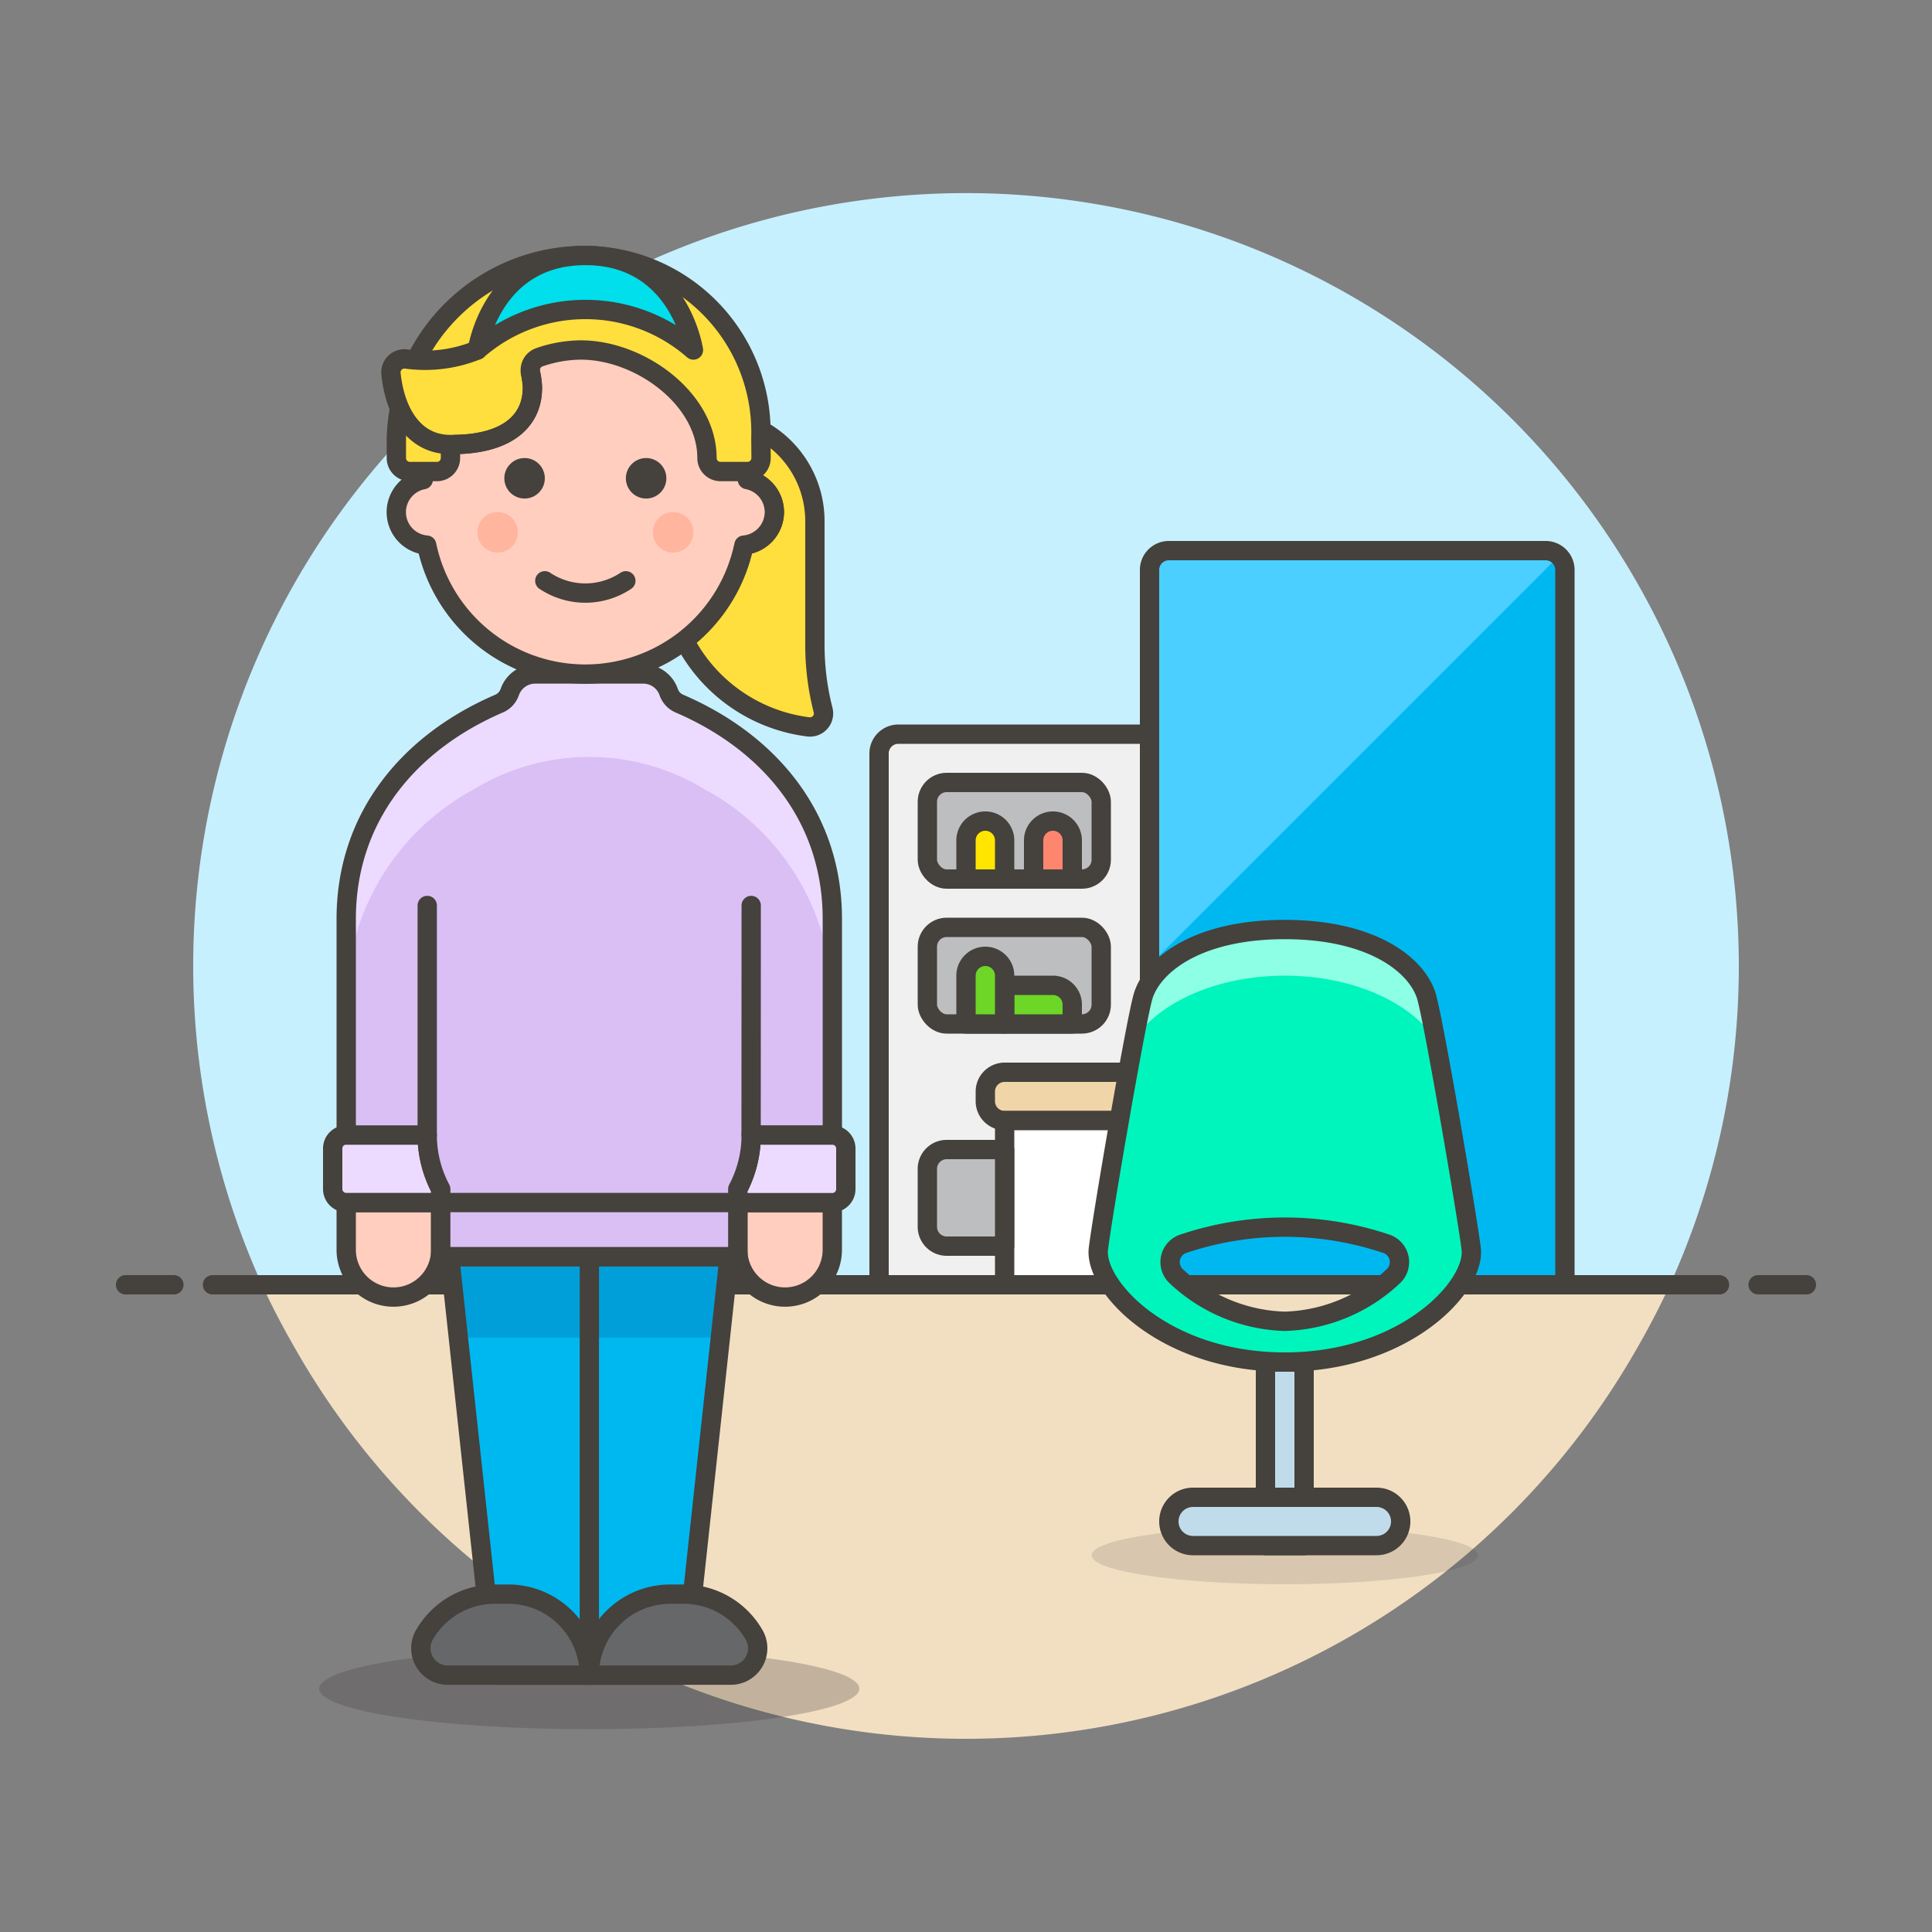
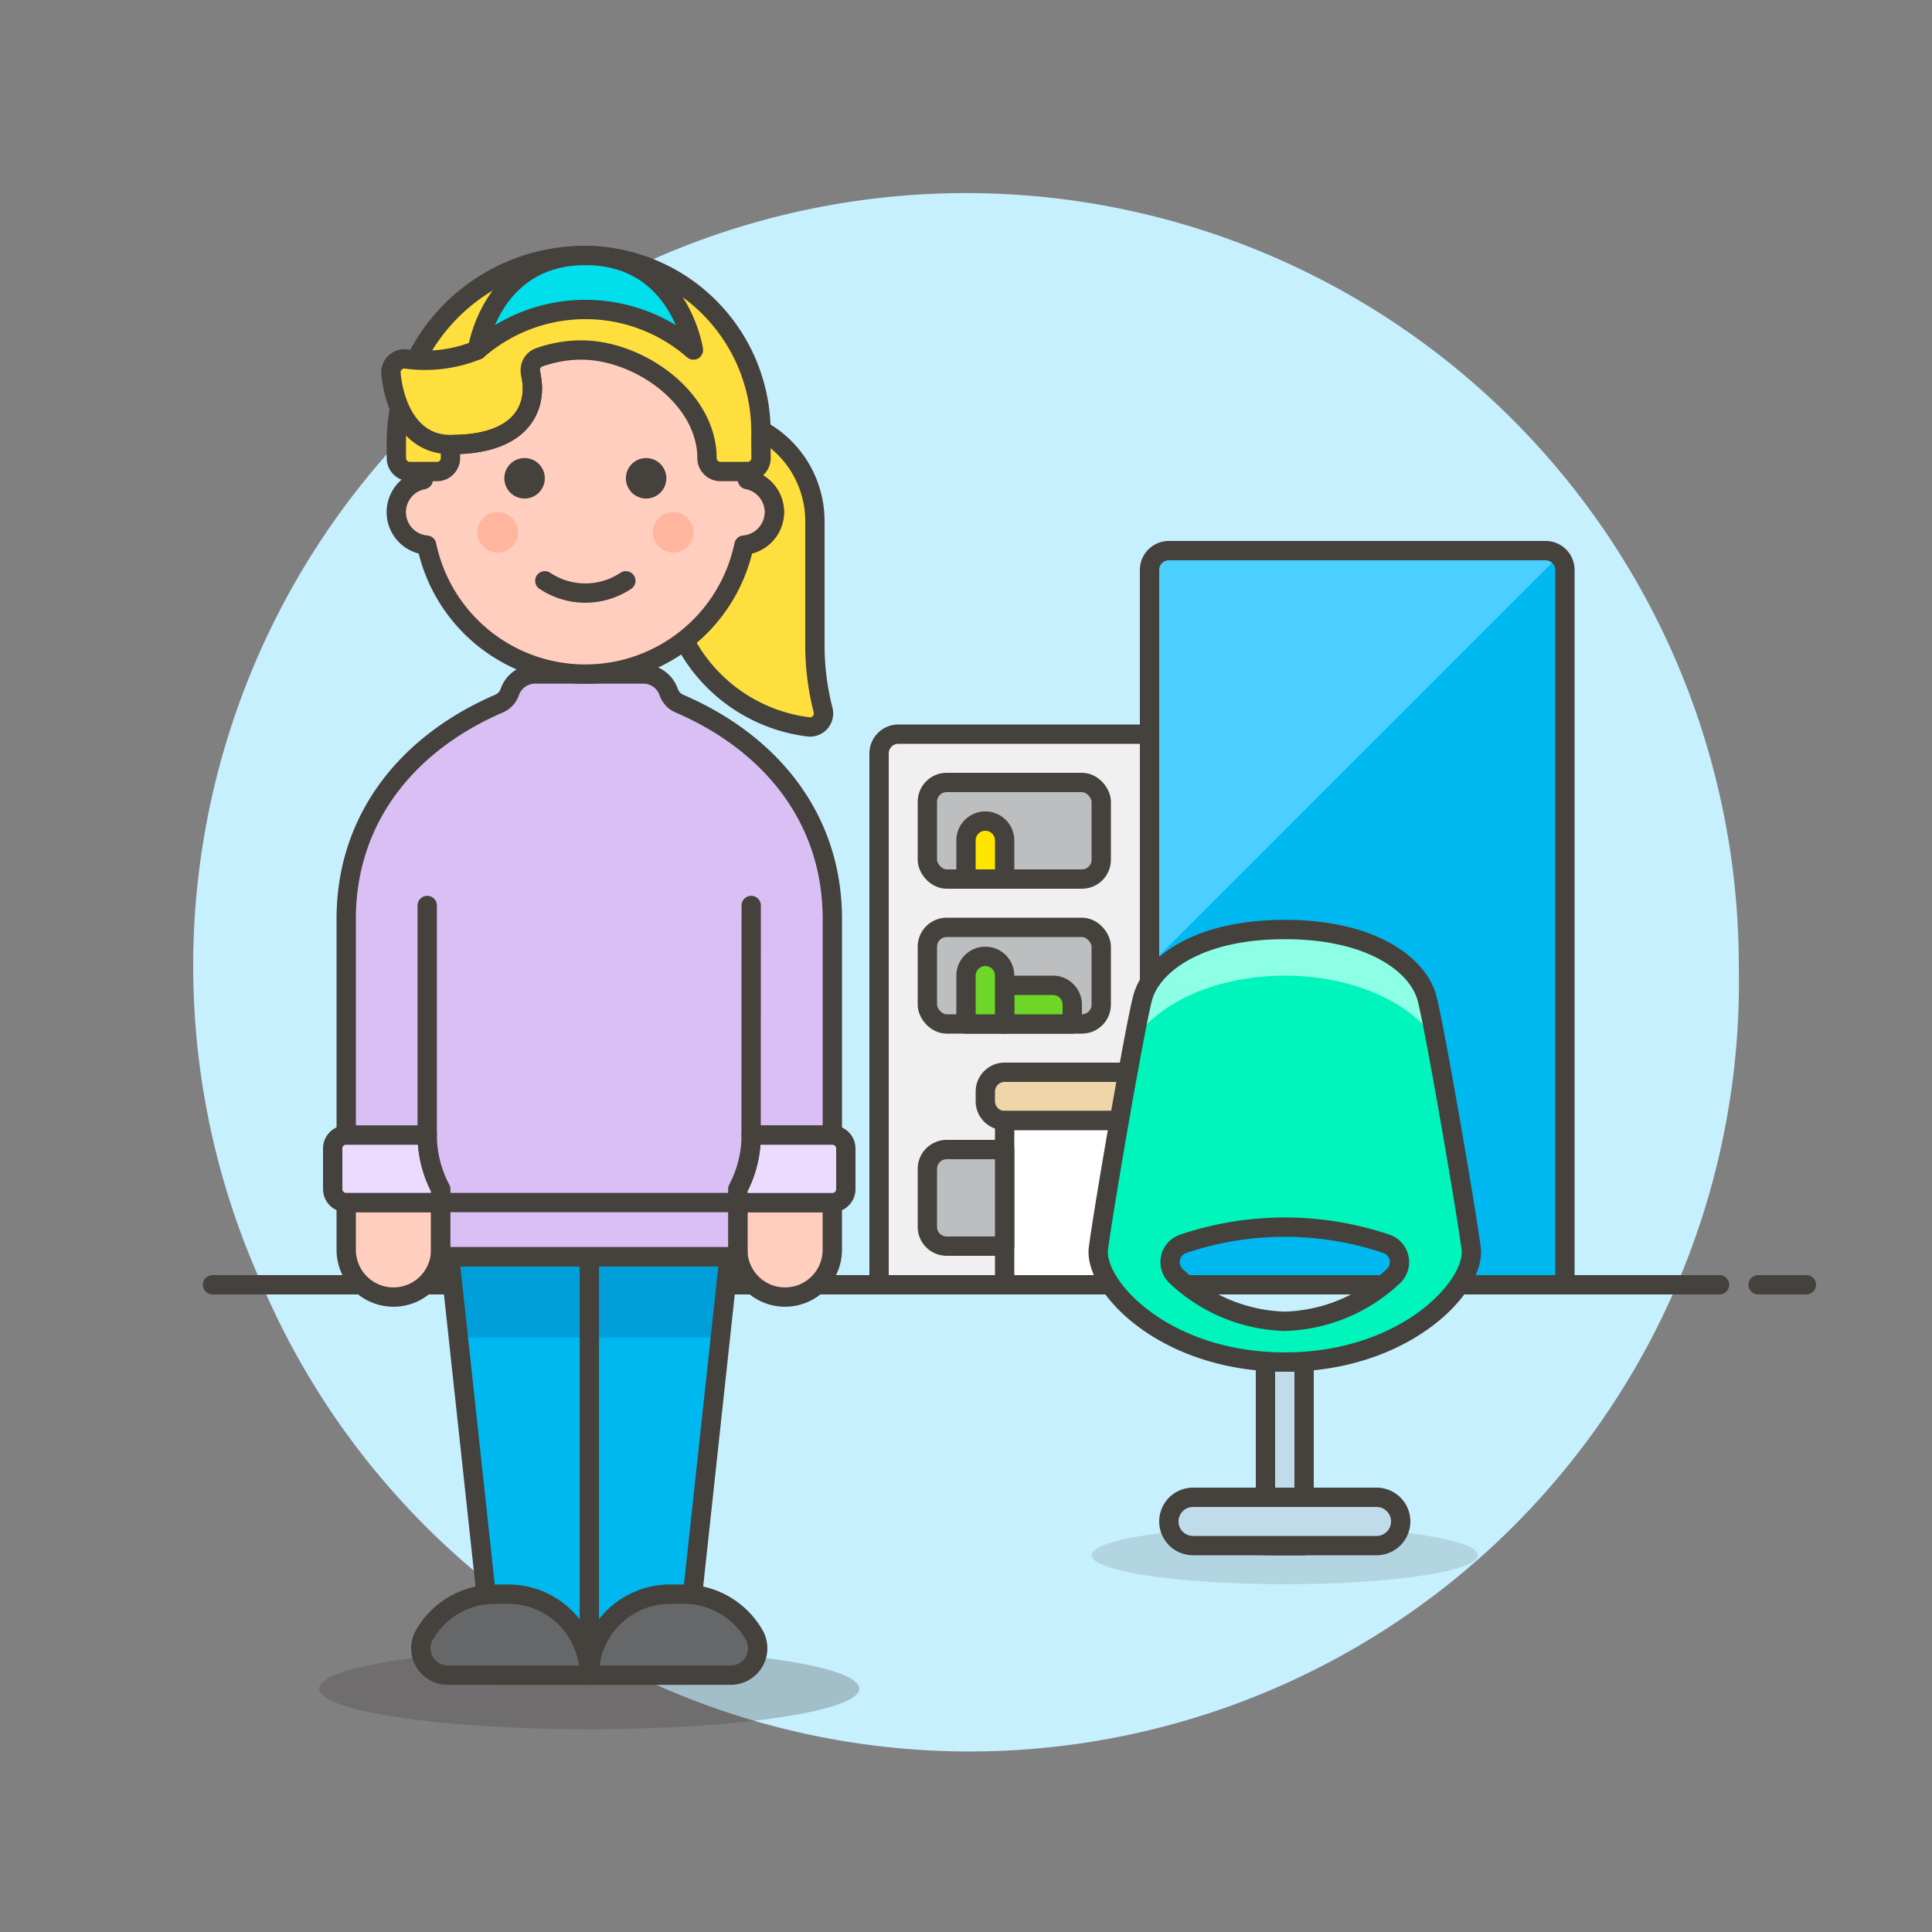
<svg xmlns="http://www.w3.org/2000/svg" viewBox="0 0 100 100">
  <rect x="0" y="0" width="100" height="100" fill="#808080" stroke="none" />
  <g class="nc-icon-wrapper">
    <defs />
    <path class="a" d="M13.564 66.5c.546 1.2 1.17 2.363 1.828 3.5a39.943 39.943 0 0 0 69.216 0 40.488 40.488 0 0 0 1.828-3.5z" style="" fill="#f2dfc2" />
-     <path class="b" d="M90 50a40 40 0 1 0-76.436 16.5h72.872A39.829 39.829 0 0 0 90 50z" style="" fill="#c7f0ff" />
+     <path class="b" d="M90 50a40 40 0 1 0-76.436 16.5A39.829 39.829 0 0 0 90 50z" style="" fill="#c7f0ff" />
    <path class="c" d="M11 66.5h78" fill="none" stroke="#45413c" stroke-linecap="round" stroke-linejoin="round" />
-     <path class="c" d="M6.5 66.5H9" fill="none" stroke="#45413c" stroke-linecap="round" stroke-linejoin="round" />
    <path class="c" d="M91 66.5h2.5" fill="none" stroke="#45413c" stroke-linecap="round" stroke-linejoin="round" />
    <g>
      <path class="d" d="M59.5 66.5h-14V39a1 1 0 0 1 1-1h13z" stroke="#45413c" stroke-linecap="round" stroke-linejoin="round" fill="#f0f0f0" />
      <path class="e" d="M81 66.5H59.5v-37a1 1 0 0 1 1-1H80a1 1 0 0 1 1 1z" style="" fill="#00b8f0" />
      <path class="f" d="M80.69 28.776A1 1 0 0 0 80 28.5H60.5a1 1 0 0 0-1 1v20.466z" style="" fill="#4acfff" />
      <path class="c" d="M81 66.5H59.5v-37a1 1 0 0 1 1-1H80a1 1 0 0 1 1 1z" fill="none" stroke="#45413c" stroke-linecap="round" stroke-linejoin="round" />
      <path class="g" d="M59.5 55.5H52a1 1 0 0 0-1 1v.5a1 1 0 0 0 1 1h7.5z" stroke="#45413c" stroke-linecap="round" stroke-linejoin="round" fill="#f0d5a8" />
      <path class="h" d="M52 58h7.5v8.5H52z" stroke="#45413c" stroke-linecap="round" stroke-linejoin="round" fill="#fff" />
      <rect class="i" x="48" y="40.5" width="9" height="5" rx="1" stroke="#45413c" stroke-linecap="round" stroke-linejoin="round" fill="#bdbec0" />
      <rect class="i" x="48" y="48" width="9" height="5" rx="1" stroke="#45413c" stroke-linecap="round" stroke-linejoin="round" fill="#bdbec0" />
      <path class="i" d="M52 64.5h-3a1 1 0 0 1-1-1v-3a1 1 0 0 1 1-1h3z" stroke="#45413c" stroke-linecap="round" stroke-linejoin="round" fill="#bdbec0" />
-       <path class="j" d="M54.5 42.5a1 1 0 0 0-1 1v2h2v-2a1 1 0 0 0-1-1z" stroke="#45413c" stroke-linecap="round" stroke-linejoin="round" fill="#ff866e" />
      <path class="k" d="M51 42.5a1 1 0 0 0-1 1v2h2v-2a1 1 0 0 0-1-1z" stroke="#45413c" stroke-linecap="round" stroke-linejoin="round" fill="#ffe500" />
      <path class="l" d="M55.5 53H52v-2h2.5a1 1 0 0 1 1 1z" stroke="#45413c" stroke-linecap="round" stroke-linejoin="round" fill="#6dd627" />
      <path class="l" d="M52 50.5V53h-2v-2.5a1 1 0 0 1 1-1 1 1 0 0 1 1 1z" stroke="#45413c" stroke-linecap="round" stroke-linejoin="round" fill="#6dd627" />
      <path class="m" d="M65.5 70.5h2V80h-2z" stroke="#45413c" stroke-linecap="round" stroke-linejoin="round" fill="#c0dceb" />
      <ellipse class="n" cx="66.5" cy="80.5" rx="10" ry="1.5" fill="#45413c" opacity="0.15" />
      <path class="o" d="M76.147 64.621c-.25-1.933-1.866-11.355-2.289-12.966s-2.706-3.543-7.358-3.543-6.936 1.933-7.358 3.543-2.042 11.033-2.288 12.966S60.241 70.5 66.5 70.5s9.9-3.946 9.647-5.879zM66.5 68.39a8.542 8.542 0 0 1-5.614-2.329 1 1 0 0 1 .337-1.676 16.475 16.475 0 0 1 10.554 0 1 1 0 0 1 .337 1.676A8.542 8.542 0 0 1 66.5 68.39z" style="" fill="#00f5bc" />
      <path class="m" d="M71.25 77.5h-9.5a1.25 1.25 0 0 0-1.25 1.25A1.25 1.25 0 0 0 61.75 80h9.5a1.25 1.25 0 0 0 1.25-1.25 1.25 1.25 0 0 0-1.25-1.25z" stroke="#45413c" stroke-linecap="round" stroke-linejoin="round" fill="#c0dceb" />
      <path class="p" d="M66.5 50.5c3.5 0 6.507 1.37 7.81 3.326-.193-1.013-.354-1.8-.452-2.171-.422-1.611-2.706-3.543-7.358-3.543s-6.936 1.932-7.358 3.543c-.1.371-.259 1.158-.452 2.171C59.993 51.87 63 50.5 66.5 50.5z" style="" fill="#8cffe4" />
      <path class="c" d="M76.147 64.621c-.25-1.933-1.866-11.355-2.289-12.966s-2.706-3.543-7.358-3.543-6.936 1.933-7.358 3.543-2.042 11.033-2.288 12.966S60.241 70.5 66.5 70.5s9.9-3.946 9.647-5.879zM66.5 68.39a8.542 8.542 0 0 1-5.614-2.329 1 1 0 0 1 .337-1.676 16.475 16.475 0 0 1 10.554 0 1 1 0 0 1 .337 1.676A8.542 8.542 0 0 1 66.5 68.39z" fill="none" stroke="#45413c" stroke-linecap="round" stroke-linejoin="round" />
      <g>
        <ellipse class="n" cx="30.5" cy="87.405" rx="13.978" ry="2.097" fill="#45413c" opacity="0.15" />
        <ellipse class="n" cx="30.5" cy="87.405" rx="13.978" ry="2.097" fill="#45413c" opacity="0.15" />
        <path class="e" d="M23.27 65.039l2.342 21.667h9.785l2.343-21.667H23.27z" style="" fill="#00b8f0" />
        <path class="q" d="M23.265 65.039l.454 4.194h13.562l.454-4.194h-14.47z" style="" fill="#009fd9" />
        <path class="c" d="M23.27 65.039l2.342 21.667h9.785l2.343-21.667H23.27z" fill="none" stroke="#45413c" stroke-linecap="round" stroke-linejoin="round" />
        <path class="r" d="M37.812 86.706a1.393 1.393 0 0 0 1.253-2.028 4.192 4.192 0 0 0-3.671-2.166h-.7a4.194 4.194 0 0 0-4.194 4.194z" stroke="#45413c" stroke-linecap="round" stroke-linejoin="round" fill="#656769" />
        <path class="r" d="M30.5 86.706a4.194 4.194 0 0 0-4.193-4.194h-.7a4.194 4.194 0 0 0-3.672 2.166 1.394 1.394 0 0 0 1.254 2.028z" stroke="#45413c" stroke-linecap="round" stroke-linejoin="round" fill="#656769" />
        <path class="c" d="M30.505 65.039v21.667" fill="none" stroke="#45413c" stroke-linecap="round" stroke-linejoin="round" />
        <path class="s" d="M17.92 62.244v2.446a2.446 2.446 0 0 0 4.892 0v-2.446z" stroke="#45413c" stroke-linecap="round" stroke-linejoin="round" fill="#ffcebf" />
        <path class="s" d="M38.188 62.244v2.446a2.446 2.446 0 0 0 4.892 0v-2.446z" stroke="#45413c" stroke-linecap="round" stroke-linejoin="round" fill="#ffcebf" />
        <path class="c" d="M22.812 62.244h15.376v2.796H22.812z" fill="none" stroke="#45413c" stroke-linecap="round" stroke-linejoin="round" />
        <path class="t" d="M22.812 61.545a5.988 5.988 0 0 1-.7-2.8H17.92a.7.7 0 0 0-.7.7v2.1a.7.7 0 0 0 .7.7h4.893z" stroke="#45413c" stroke-linecap="round" stroke-linejoin="round" fill="#eddbff" />
        <path class="t" d="M43.08 58.749h-4.2a5.983 5.983 0 0 1-.694 2.8v.7h4.894a.7.7 0 0 0 .7-.7v-2.1a.7.7 0 0 0-.7-.7z" stroke="#45413c" stroke-linecap="round" stroke-linejoin="round" fill="#eddbff" />
        <path class="u" d="M38.188 61.545a5.983 5.983 0 0 0 .694-2.8h4.2V47.566c0-5.3-3.282-9.155-7.918-11.148a1 1 0 0 1-.551-.593 1.392 1.392 0 0 0-1.316-.94H27.7a1.392 1.392 0 0 0-1.316.94 1 1 0 0 1-.55.592c-4.634 1.994-7.914 5.851-7.914 11.149v11.183h4.193a5.94 5.94 0 0 0 .7 2.8v3.494h15.375v-3.498" style="" fill="#dabff5" />
-         <path class="v" d="M43.08 51.912a12.559 12.559 0 0 0-6.626-11.07 11.491 11.491 0 0 0-11.908 0 12.559 12.559 0 0 0-6.626 11.07v-4.346c0-5.3 3.281-9.155 7.918-11.149a1 1 0 0 0 .55-.592 1.392 1.392 0 0 1 1.316-.94H33.3a1.392 1.392 0 0 1 1.316.94 1 1 0 0 0 .551.593c4.636 1.993 7.918 5.85 7.918 11.148z" style="" fill="#eddbff" />
        <path class="c" d="M38.188 61.545a5.983 5.983 0 0 0 .694-2.8h4.2V47.566c0-5.3-3.282-9.155-7.918-11.148a1 1 0 0 1-.551-.593 1.392 1.392 0 0 0-1.316-.94H27.7a1.392 1.392 0 0 0-1.316.94 1 1 0 0 1-.55.592c-4.634 1.994-7.914 5.851-7.914 11.149v11.183h4.193a5.94 5.94 0 0 0 .7 2.8v3.494h15.375v-3.498" fill="none" stroke="#45413c" stroke-linecap="round" stroke-linejoin="round" />
        <path class="c" d="M22.812 62.244h15.376" fill="none" stroke="#45413c" stroke-linecap="round" stroke-linejoin="round" />
        <path class="c" d="M22.113 58.749V46.867" fill="none" stroke="#45413c" stroke-linecap="round" stroke-linejoin="round" />
        <path class="c" d="M38.877 58.749l.005-11.882" fill="none" stroke="#45413c" stroke-linecap="round" stroke-linejoin="round" />
        <g>
          <path class="w" d="M41.841 37.623a.7.7 0 0 0 .763-.867 13.592 13.592 0 0 1-.425-3.378v-6.405a5.368 5.368 0 0 0-3.695-5.1 8.444 8.444 0 0 1 .2 1.832v1.119a1.712 1.712 0 0 1-.176 3.389 8.388 8.388 0 0 1-3.088 4.929 8.394 8.394 0 0 0 6.421 4.481z" stroke="#45413c" stroke-linecap="round" stroke-linejoin="round" fill="#ffdf3d" />
          <path class="s" d="M40.082 26.5a1.722 1.722 0 0 0-1.4-1.677v-1.115a8.387 8.387 0 1 0-16.774 0v1.119a1.712 1.712 0 0 0 .177 3.389 8.387 8.387 0 0 0 16.421 0 1.73 1.73 0 0 0 1.576-1.716z" stroke="#45413c" stroke-linecap="round" stroke-linejoin="round" fill="#ffcebf" />
          <circle class="x" cx="25.755" cy="27.552" r="1.048" style="" fill="#ffb59e" />
          <circle class="x" cx="34.84" cy="27.552" r="1.048" style="" fill="#ffb59e" />
          <path class="c" d="M28.2 30.062a3.777 3.777 0 0 0 4.193 0" fill="none" stroke="#45413c" stroke-linecap="round" stroke-linejoin="round" />
          <path class="y" d="M39.383 22.66a9.144 9.144 0 0 0-9.083-9.436 9.74 9.74 0 0 0-9.784 9.436v1.048a.7.7 0 0 0 .7.7h1.4a.7.7 0 0 0 .7-.7v-.7c3.116.022 4.285-1.367 4.243-3.009a4.761 4.761 0 0 0-.1-.716.7.7 0 0 1 .459-.791 6.629 6.629 0 0 1 2.145-.376c3.062 0 6.53 2.529 6.53 5.591a.7.7 0 0 0 .7.7h1.4a.7.7 0 0 0 .7-.7z" style="" fill="#ffdf3d" />
          <path class="c" d="M39.383 22.66a9.144 9.144 0 0 0-9.083-9.436 9.74 9.74 0 0 0-9.784 9.436v1.048a.7.7 0 0 0 .7.7h1.4a.7.7 0 0 0 .7-.7v-.7c3.116.022 4.285-1.367 4.243-3.009a4.761 4.761 0 0 0-.1-.716.7.7 0 0 1 .459-.791 6.629 6.629 0 0 1 2.145-.376c3.062 0 6.53 2.529 6.53 5.591a.7.7 0 0 0 .7.7h1.4a.7.7 0 0 0 .7-.7z" fill="none" stroke="#45413c" stroke-linecap="round" stroke-linejoin="round" />
          <path class="z" d="M30.3 13.224c-4.811 0-5.567 4.737-5.591 4.893a8.5 8.5 0 0 1 11.183 0c-.027-.156-.783-4.893-5.592-4.893z" stroke="#45413c" stroke-linecap="round" stroke-linejoin="round" fill="#00dfeb" />
          <path class="y" d="M23.308 23.009c-1.847 0-2.858-1.605-3.074-3.661a.7.7 0 0 1 .757-.77 7.156 7.156 0 0 0 3.715-.461" style="" fill="#ffdf3d" />
          <path class="c" d="M27.454 19.284a4.761 4.761 0 0 1 .1.716c.042 1.642-1.127 3.031-4.243 3.009-1.847 0-2.858-1.605-3.074-3.661a.7.7 0 0 1 .757-.77 7.156 7.156 0 0 0 3.715-.461" fill="none" stroke="#45413c" stroke-linecap="round" stroke-linejoin="round" />
          <g>
            <circle class="aa" cx="27.152" cy="24.756" r="1.048" style="" fill="#45413c" />
            <circle class="aa" cx="33.443" cy="24.756" r="1.048" style="" fill="#45413c" />
          </g>
        </g>
      </g>
    </g>
  </g>
</svg>